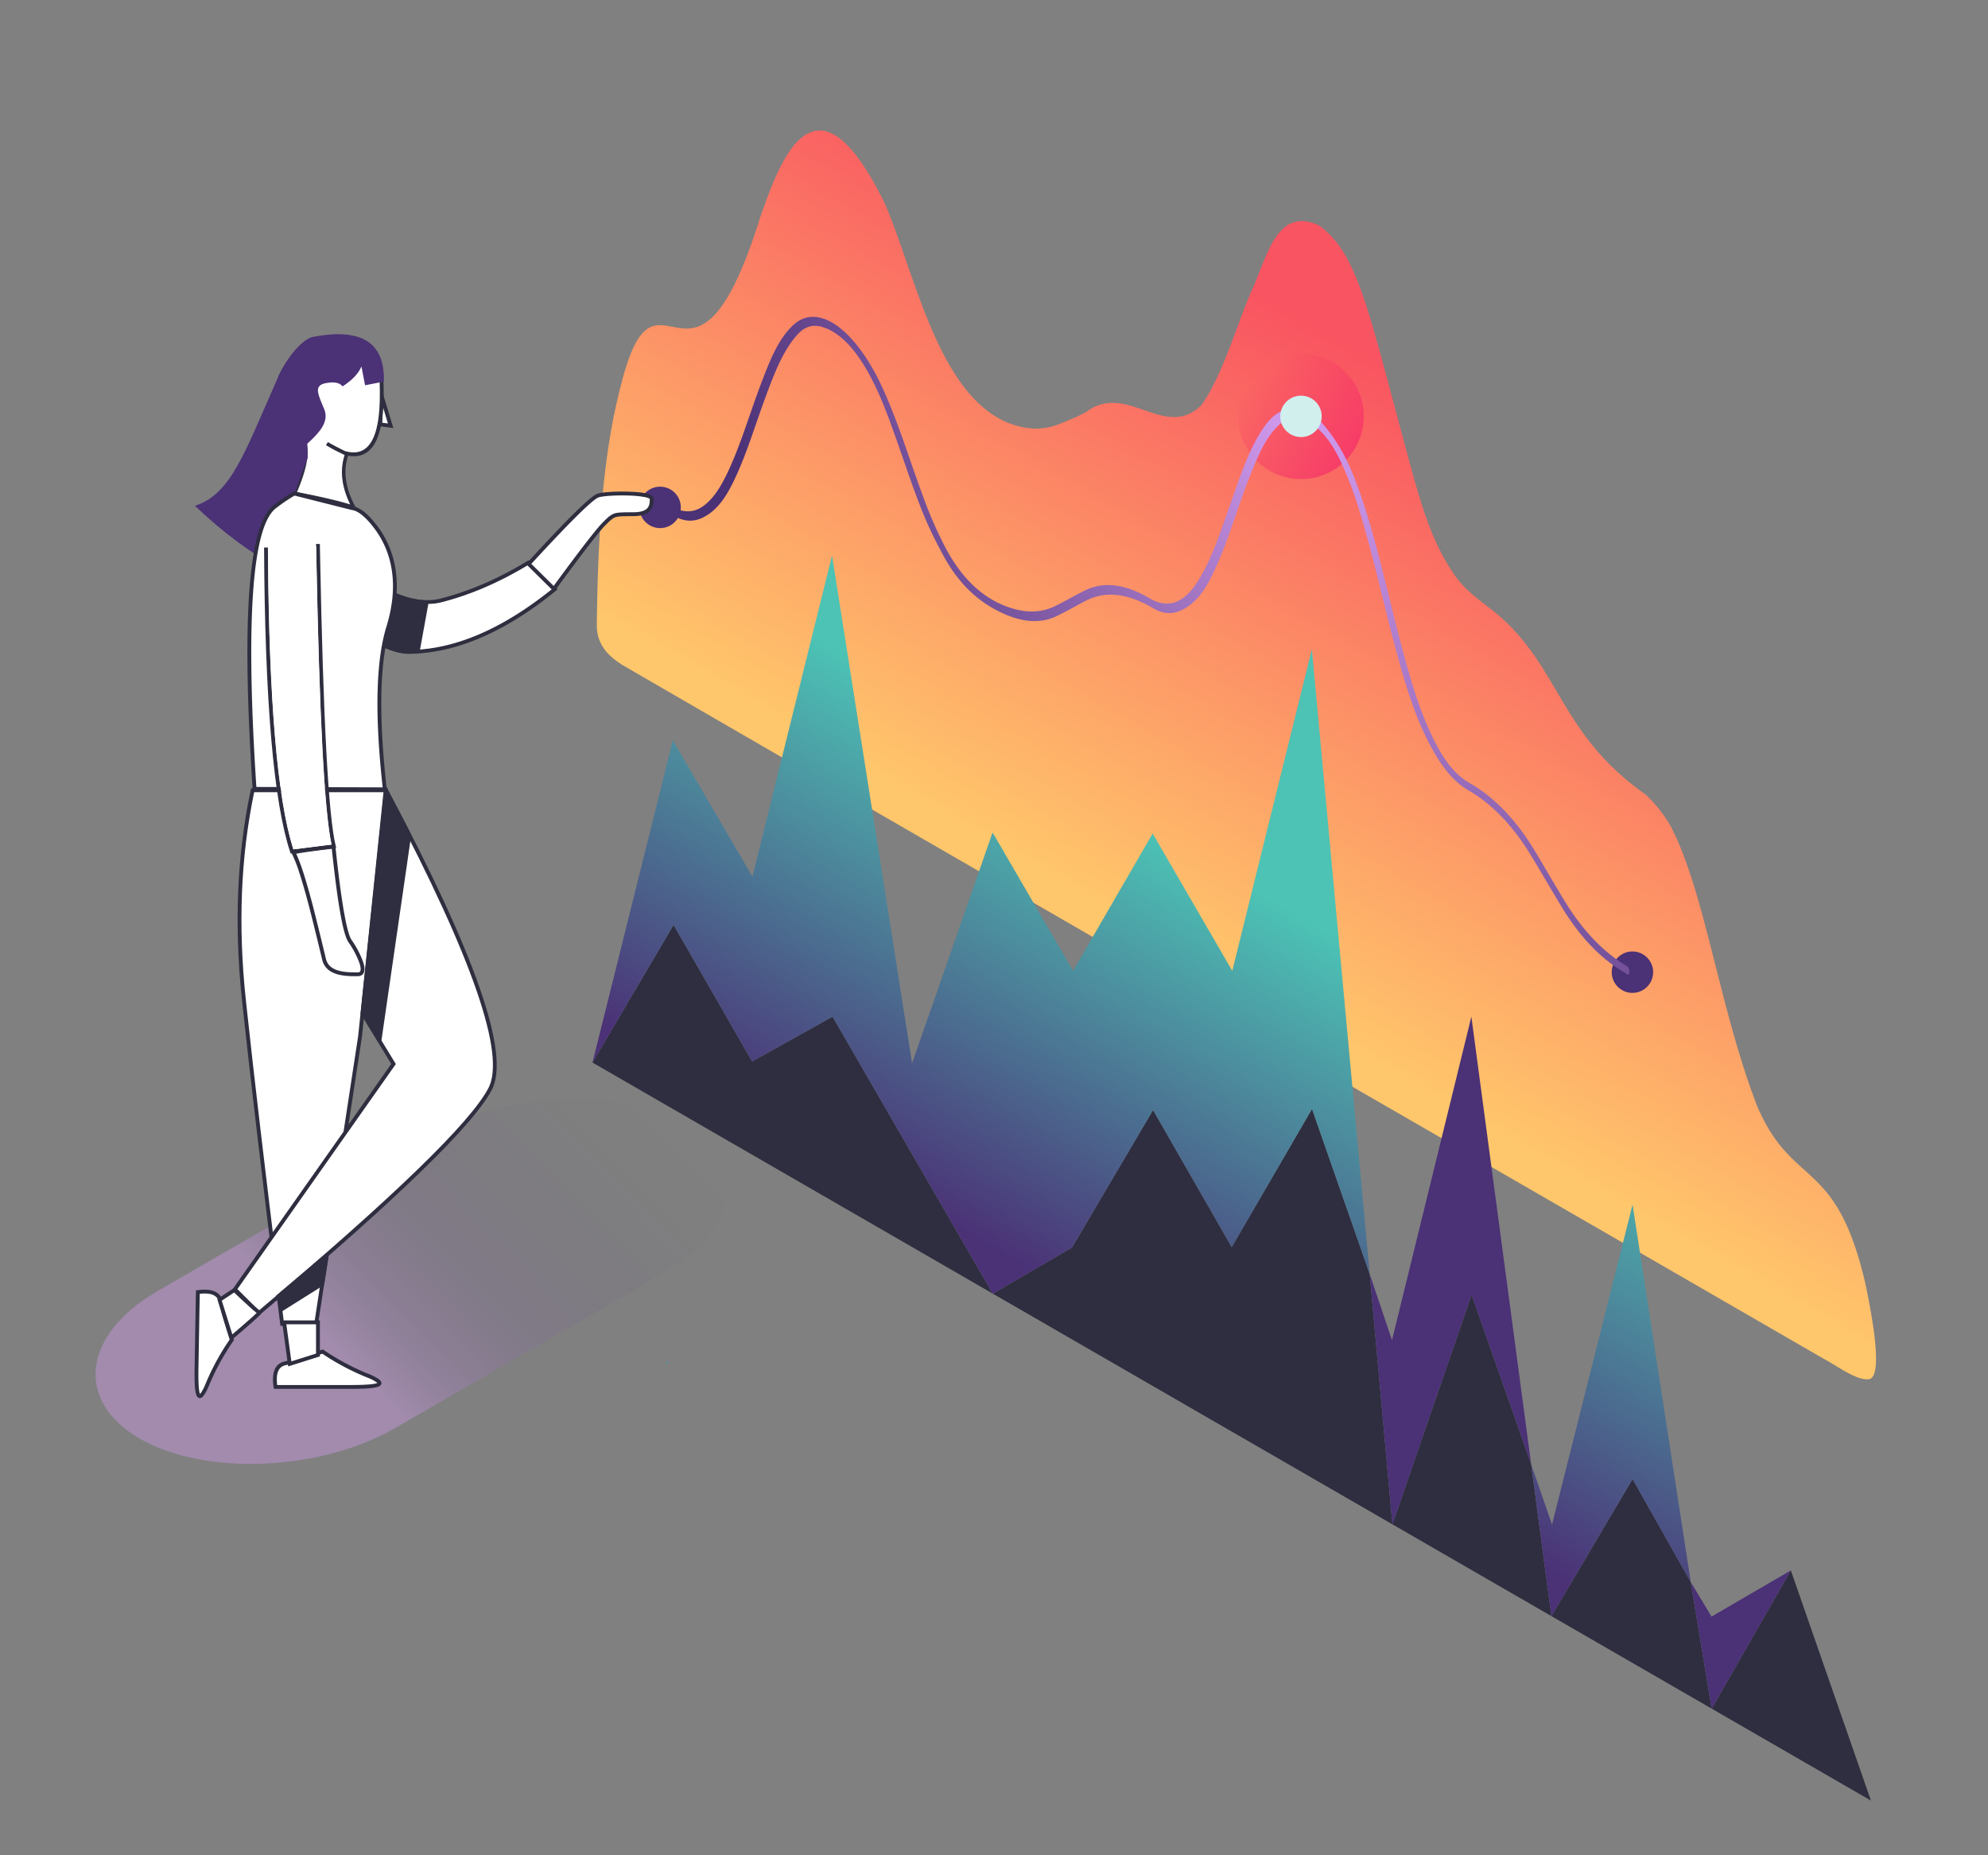
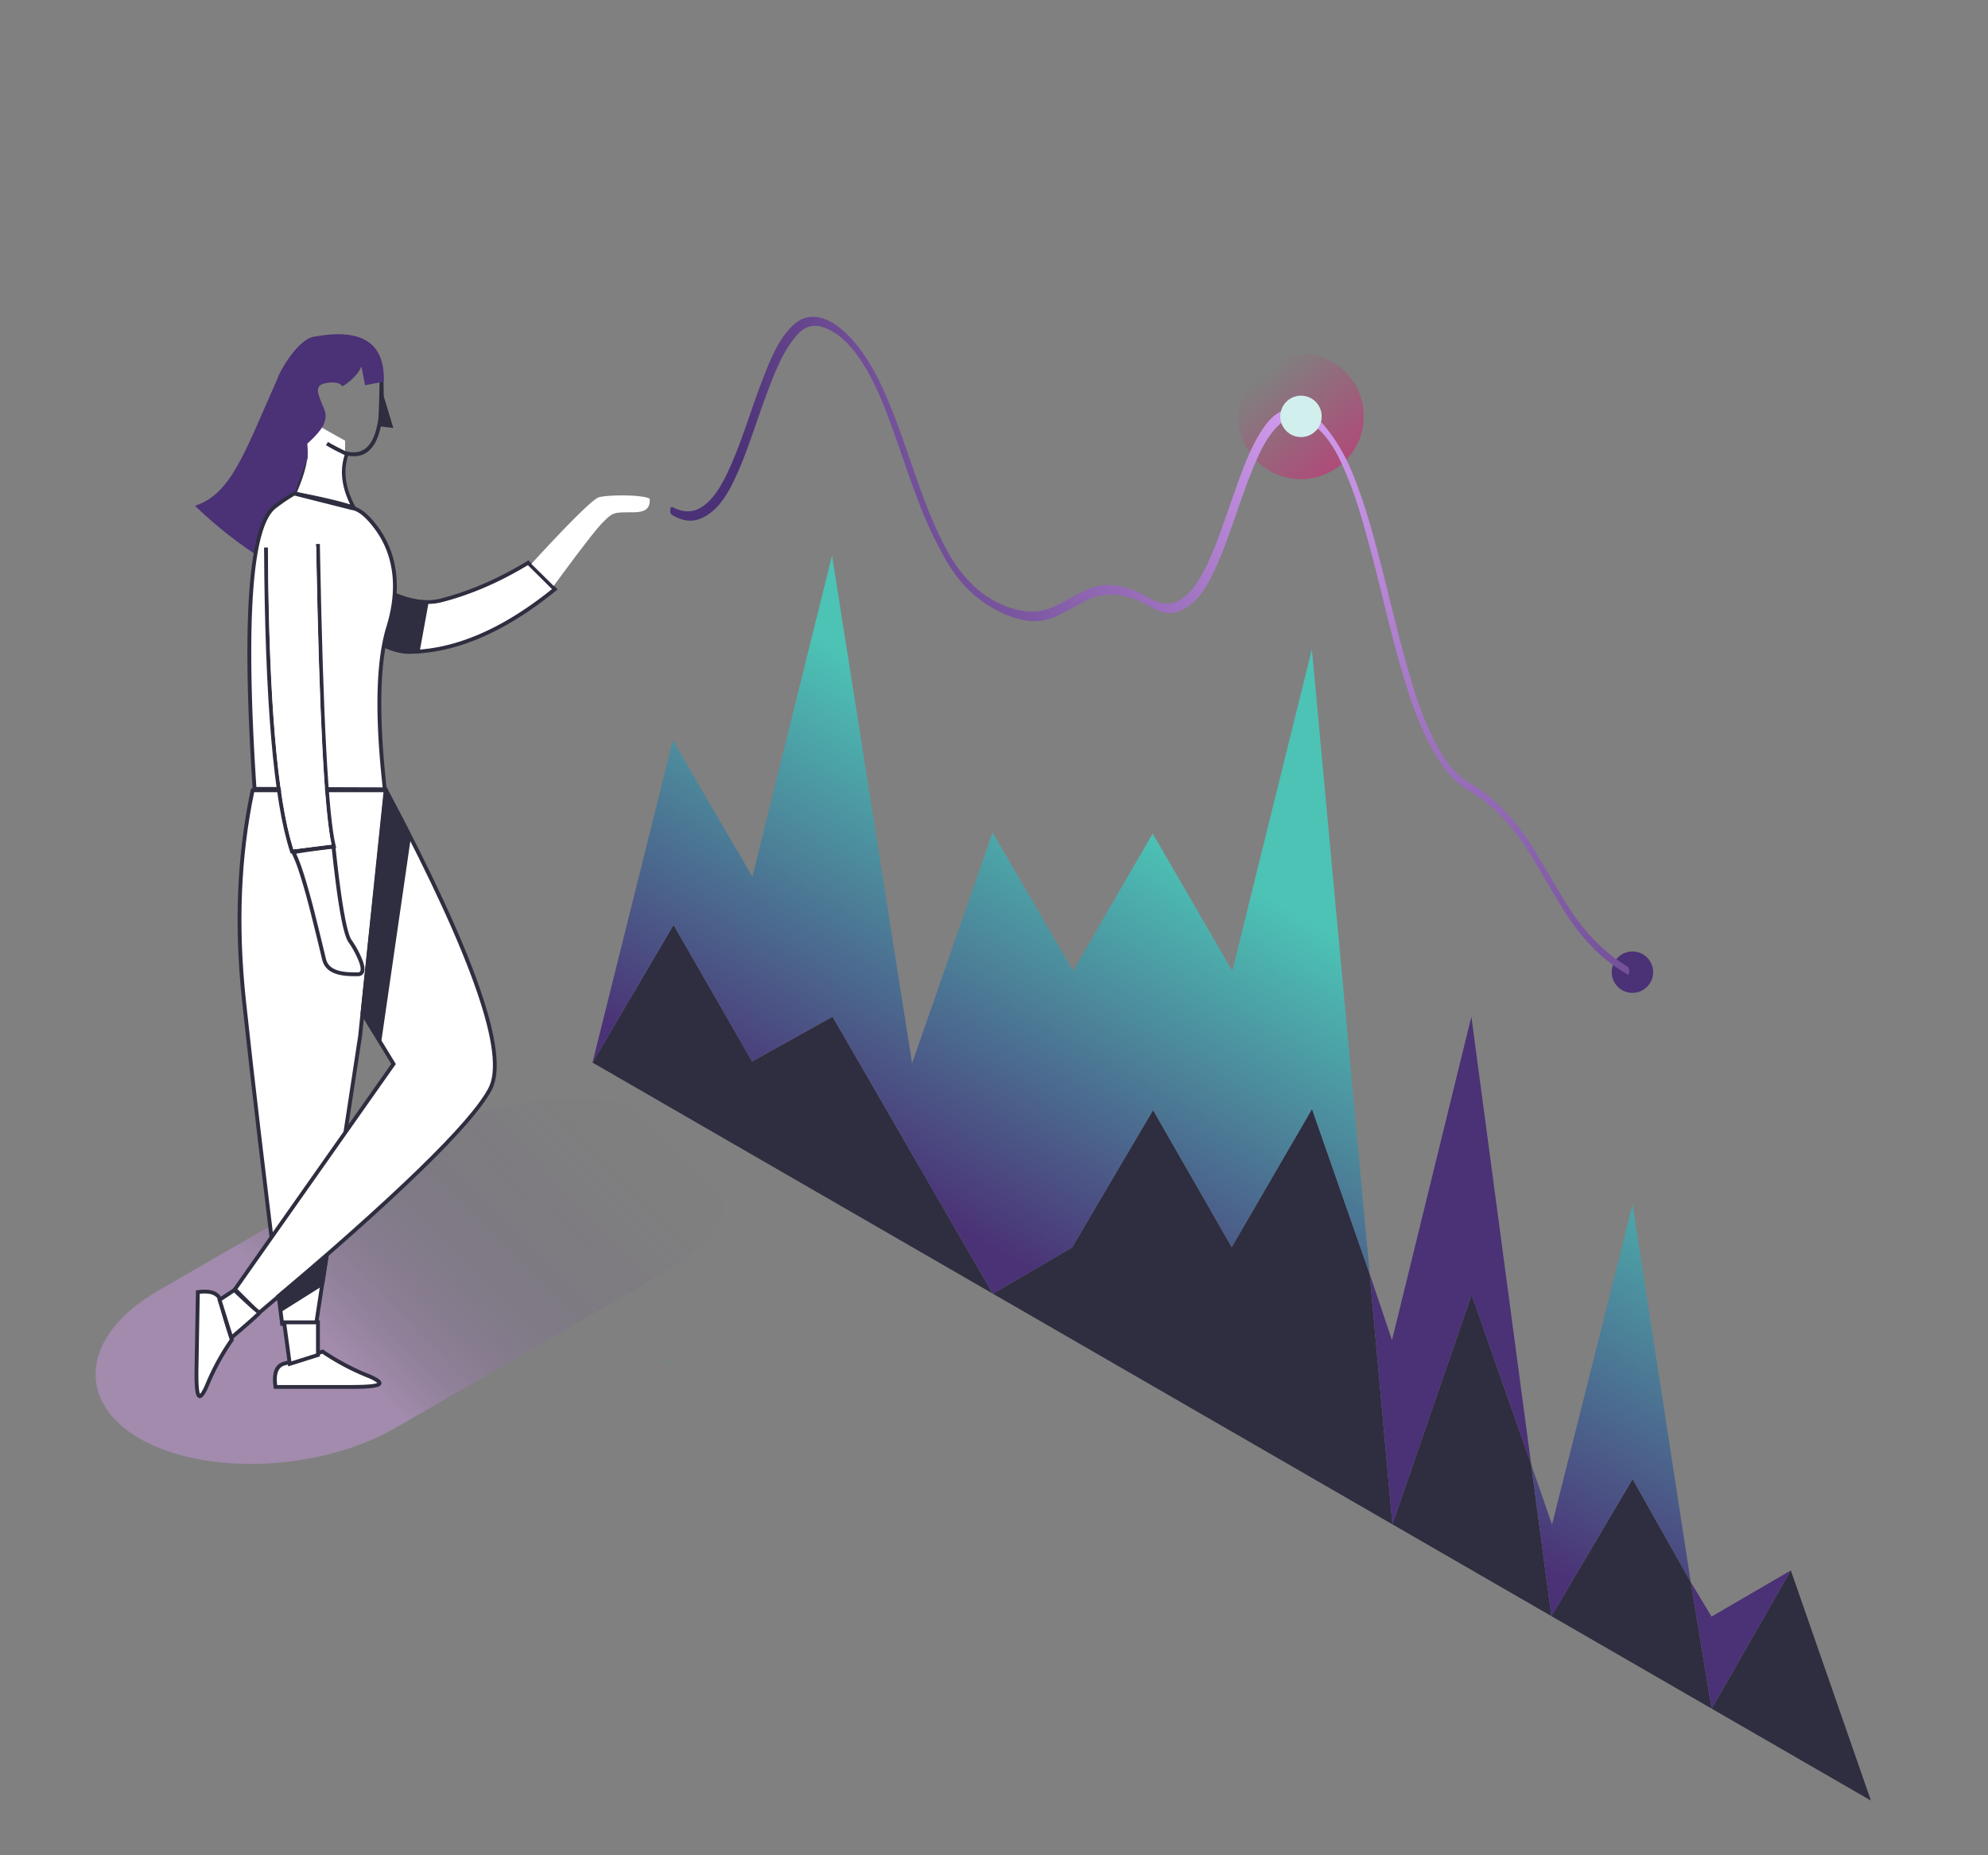
<svg xmlns="http://www.w3.org/2000/svg" xmlns:xlink="http://www.w3.org/1999/xlink" width="1500" height="1400" viewBox="0 0 1500 1400">
  <rect x="0" y="0" width="1500" height="1400" fill="#808080" stroke="none" />
  <defs>
    <linearGradient id="linear-gradient" x1="1301.176" y1="-400.272" x2="1301.176" y2="-861.873" gradientTransform="matrix(0.866, 0.5, 0, 1.155, -193.95, 555.723)" gradientUnits="userSpaceOnUse">
      <stop offset="0" stop-color="#ffc76b" />
      <stop offset="1" stop-color="#f95461" />
    </linearGradient>
    <linearGradient id="linear-gradient-2" x1="-4737.892" y1="-468.944" x2="-4737.892" y2="-133.416" gradientTransform="matrix(-0.866, -0.5, 0, 1.155, -2887.619, -1000.71)" gradientUnits="userSpaceOnUse">
      <stop offset="0" stop-color="#4cc3b5" />
      <stop offset="1" stop-color="#4b3176" />
    </linearGradient>
    <linearGradient id="linear-gradient-3" x1="-4189.129" y1="-468.944" x2="-4189.129" y2="-133.416" xlink:href="#linear-gradient-2" />
    <linearGradient id="linear-gradient-4" x1="953.994" y1="281.951" x2="1010.976" y2="348.43" gradientUnits="userSpaceOnUse">
      <stop offset="0" stop-color="#f1006e" stop-opacity="0" />
      <stop offset="1" stop-color="#f1006e" />
    </linearGradient>
    <radialGradient id="radial-gradient" cx="-4356.23" cy="-1120.291" r="562.55" gradientTransform="matrix(-0.866, -0.5, 0, 1, -2793.439, -743.513)" gradientUnits="userSpaceOnUse">
      <stop offset="0" stop-color="#d49cef" />
      <stop offset="1" stop-color="#4b3176" />
    </radialGradient>
    <linearGradient id="linear-gradient-5" x1="-3887.564" y1="1020.224" x2="-4093.499" y2="816.232" gradientTransform="matrix(-1, 0, 0, 1, -3630.72, 0)" gradientUnits="userSpaceOnUse">
      <stop offset="0" stop-color="#d49cef" stop-opacity="0.4" />
      <stop offset="0.125" stop-color="#b786d6" stop-opacity="0.317" />
      <stop offset="0.367" stop-color="#8861ac" stop-opacity="0.179" />
      <stop offset="0.6" stop-color="#67468e" stop-opacity="0.08" />
      <stop offset="0.816" stop-color="#52377c" stop-opacity="0.021" />
      <stop offset="1" stop-color="#4b3176" stop-opacity="0" />
    </linearGradient>
  </defs>
  <title>ns1-WhyNS1</title>
  <g id="Why_NS1" data-name="Why NS1">
    <g id="iso_chart" data-name="iso chart">
-       <path d="M995.326,170.193c-30.968-14.656-39.157,22.194-49.113,45.037-13.534,29.939-21.897,64.148-39.356,90.12-27.879,27.977-56.446-17.927-87.523,5.696-6.621,3.604-12.508,5.803-19.894,8.857-9.869,3.894-18.419,4.472-29.096,2.175-61.122-13.754-78.986-114.593-103.017-169.024-52.891-108.023-79.592-28.905-93.58,10.448-51.087,164.176-77.884,17.204-105.3,127.506-14.284,54.491-17.307,116.474-18.153,181.151.287,14.472,8.368,22.757,19.695,29.863,302.322,175.245,604.035,348.732,906.252,523.447,10.565,5.548,23.838,16.047,33.769,15.358,12.488-1.609.077-58.65-1.915-69.471-22.264-99.292-55.243-73.194-82.327-136.856-28.78-74.68-39.209-161.182-65.185-211.003a104.498,104.498,0,0,0-18.931-23.941c-62.169-43.751-64.147-91.125-106.017-130.778-11.576-11.168-23.819-17.332-35.149-30.799-19.692-25.794-28.607-58.827-36.526-87.66C1032.472,234.98,1025.246,192.081,995.326,170.193Z" style="fill: url(#linear-gradient)" />
      <path d="M503.814,1026.87a1.808,1.808,0,0,1-.811,2.46A2.023,2.023,0,0,1,503.814,1026.87Z" style="fill: #4990a0" />
      <g>
        <polygon points="1411.665 1358.73 1351.24 1185.048 1291.502 1289.354 1275.731 1193.877 1231.817 1116.099 1170.593 1219.548 1155.301 1105.032 1110.378 977.008 1050.64 1150.293 1033.494 961.471 989.947 836.843 929.359 941.067 870.016 837.683 808.823 941.414 749.086 976.19 628.177 767.179 567.484 800.973 508.214 697.919 447.053 801.811 1411.665 1358.73" style="fill: #2e2e40" />
        <g>
          <polygon points="1231.817 908.953 1275.731 1193.877 1231.817 1116.099 1170.593 1219.548 1155.3 1105.032 1171.042 1150.408 1231.817 908.953" style="fill: url(#linear-gradient-2)" />
          <g>
            <polygon points="1291.405 1219.9 1275.731 1193.877 1291.502 1289.354 1351.24 1185.048 1291.405 1219.9" style="fill: #4b3176" />
            <polygon points="1050.314 1011.308 1033.494 961.471 1050.64 1150.293 1110.378 977.008 1155.3 1105.032 1110.191 767.172 1050.314 1011.308" style="fill: #4b3176" />
          </g>
          <polygon points="507.67 558.661 567.731 661.52 627.792 419.178 688.191 802.368 748.927 628.209 809.662 732.627 869.724 628.988 929.785 732.627 989.846 489.895 1033.494 961.471 989.947 836.843 929.359 941.067 870.016 837.683 808.823 941.414 749.086 976.19 628.177 767.179 567.484 800.973 508.214 697.919 447.053 801.811 507.67 558.661" style="fill: url(#linear-gradient-3)" />
        </g>
      </g>
      <g id="Layer_12" data-name="Layer 12">
        <circle cx="981.629" cy="314.192" r="47.358" style="opacity: 0.4;fill: url(#linear-gradient-4)" />
-         <circle cx="498.076" cy="382.886" r="15.631" style="fill: #4b3176" />
        <circle cx="1231.714" cy="733.606" r="15.631" style="fill: #4b3176" />
      </g>
      <path d="M983.048,309.612c-13.881-3.743-22.367,2.833-29.182,12.486-11.288,15.99-17.923,36.86-25.155,57.102-7.39,20.684-13.992,42.178-24.849,59.308-3.889,6.136-8.315,11.51-14.309,14.652-6.268,3.286-13.56,3.376-22.442-1.827-18.439-10.804-34.343-12.526-47.847-6.053-7.9,3.787-15.394,8.32-23.275,12.142-11.219,5.441-24.18,5.528-39.557-.999-17.174-7.29-31.298-21.25-42.801-42.671a309.607,309.607,0,0,1-16.871-38.403c-8.219-21.96-15.013-43.962-23.759-65.906-5.602-14.055-11.746-27.93-20.463-40.85-18.616-27.591-39.223-36.722-53.667-23.591-11.866,10.787-18.284,27.841-24.747,44.786-8.433,22.112-15.217,45.856-25.051,66.583-4.565,9.621-9.703,18.55-17.182,24.54-6.202,4.967-13.651,6.993-23.62,2.213-2.494-1.196-2.424.172-2.519,2.209-.129,2.776,1.412,3.304,2.92,4.13,8.303,4.545,15.029,4.148,21.052,1.374,10.168-4.682,16.913-14.017,22.477-24.969,10.569-20.799,17.546-45.175,26.069-68.012,6.248-16.742,12.646-33.329,23.286-45.228,4.862-5.437,10.955-8.554,19.553-5.699,14.071,4.671,25.187,18.276,34.39,34.888,9.12,16.463,15.077,33.634,21.147,50.691,6.898,19.384,13.139,38.795,21.208,58.134,4.045,9.694,8.842,19.096,13.918,28.495,12.557,23.254,28.285,36.342,46.072,44.19,15.159,6.688,28.184,6.969,39.334,1.627,7.531-3.607,14.741-7.802,22.142-11.649,14.198-7.379,30.924-6.03,50.702,5.596,8.694,5.11,15.635,4.34,21.87,1.337,13.217-6.367,20.439-20.399,26.946-35.331,9.401-21.572,16.19-45.718,25.078-67.795,5.72-14.208,11.715-28.139,21.882-37.172,12.595-11.19,31.598-.412,44.291,25.215,10.38,20.958,16.386,42.038,22.171,63.071,9.542,34.693,16.664,68.986,27.162,103.836,6.062,20.123,13.112,40.098,24.895,59.359,6.81,11.131,14.45,19.698,23.913,25.145,18.436,10.612,34.169,27.806,47.543,49.906,7.716,12.75,15.119,25.71,22.884,38.426,13.189,21.6,28.68,38.245,46.758,48.749,1.486.864,3.71,3.565,3.919-.193.202-3.637-1.608-4.33-3.678-5.607-17.674-10.901-32.728-27.52-45.554-48.694-7.354-12.14-14.442-24.455-21.756-36.622-13.996-23.284-30.465-40.823-49.875-51.907-11.088-6.332-19.292-17.904-26.017-31.229-10.889-21.575-17.113-43.291-23.069-64.971-9.53-34.692-16.702-68.991-27.156-103.838q-4.648-15.493-10.724-30.996c-6.304-16.105-14.771-30.625-26.399-43.015Z" style="fill: url(#radial-gradient)" />
      <circle cx="981.629" cy="314.192" r="15.631" style="fill: #d1efed" />
    </g>
    <g id="Layer_11" data-name="Layer 11">
      <path d="M515.808,848.515l-0-0c-49.276-28.45-136.147-24.849-193.047,8.002L119.174,974.059c-56.899,32.851-63.136,83.006-13.86,111.456l0.0 0c49.276,28.45,136.147,24.849,193.047-8.002L501.947,959.971C558.847,927.12,565.084,876.965,515.808,848.515Z" style="fill: url(#linear-gradient-5)" />
    </g>
    <g id="Layer_4" data-name="Layer 4">
      <g id="Woman">
        <polygon id="Shape" points="285.496 321.559 286.469 288.856 296.769 322.981 285.496 321.559" style="fill: #2e2e40" />
-         <polygon id="Shape-2" data-name="Shape" points="288.474 319.011 292.701 319.544 288.839 306.748 288.474 319.011" style="fill: #fff" />
        <path id="Shape-3" data-name="Shape" d="M223.967,371.254l2.965.581,2.938.586,2.913.592q20.069,4.12,31.165,7.559-10.027-20.689-3.783-38.291l2.732.976q-6.303,17.65,5.221,39.098l1.76,3.271-3.511-1.212q-13.172-4.548-43.732-10.462l-2.773-.534.729-1.663c6.763-15.434,9.461-26.932,8.169-34.386l-.067-.363a118.593,118.593,0,0,1-2.15-24.179l2.901.036a115.887,115.887,0,0,0,1.841,22.228l.256,1.362C233.072,344.335,230.525,355.902,223.967,371.254Z" style="fill: #2e2e40" />
        <path id="Shape-4" data-name="Shape" d="M260.448,332.578l-30.78-17.251a115.442,115.442,0,0,0,1.858,19.836l.245,1.299c1.533,7.885-1.014,19.452-7.573,34.804l2.965.581,2.938.586q22.19,4.467,34.078,8.152-9.793-20.206-4.067-37.468l.203-.593Z" style="fill: #fff" />
        <path id="Shape-5" data-name="Shape" d="M230.576,320.64l-.406-14.085-11.452-20.465,1.052-.756q23.316-16.755,42.085-20.416c12.998-2.526,22.155,5.03,27.237,22.101l.208.711.007.175c1.731,42.032-7.843,61.014-29.003,55.44l-.771-.212-2.767-1.371A114.637,114.637,0,0,1,245.903,335.881l1.637-2.395.29.193.341.217.613.372c2.215,1.314,6.161,3.371,11.794,6.145,18.773,5.241,27.482-11.651,25.839-52.212l-.317-1.055c-4.717-15.268-12.539-21.547-23.691-19.379q-17.67,3.435-39.892,19.172l10.533,18.822.426,14.796Z" style="fill: #2e2e40" />
-         <path id="Shape-6" data-name="Shape" d="M247.636,333.552l.307.201.359.225.404.244c2.2,1.312,6.172,3.385,11.871,6.191,18.773,5.241,27.482-11.651,25.839-52.212l-.317-1.055c-4.717-15.268-12.539-21.547-23.691-19.379q-17.67,3.435-39.892,19.172l10.533,18.822.409,14.202Z" style="fill: #fff" />
        <path id="Shape-7" data-name="Shape" d="M236.494,254.156c-12.007,2.256-25.869,26.684-26.925,31.072l-1.472,3.315c-23.761,53.682-34.037,84.569-61.019,93.145q32.115,30.615,65.864,48.667-5.925-19.366,19.171-84.716l.009-.072q.088-.966-.25-10.74l2.69-2.538c6.312-6.02,13.887-14.185,10.134-23.332l-2.219-5.339c-3.326-8.113-4.586-12.952,3.27-14.479q9.449-1.837,12.73,2.429,10.893-7.021,14.24-15.027l2.756,14.175,14.174-2.755C290.435,258.385,272.762,247.348,236.494,254.156Z" style="fill: #4b3176" />
        <path id="Shape-8" data-name="Shape" d="M416.44,444.536,398.294,426.513q-32.485,19.606-65.007,27.944-33.683,8.633-87.01-39.197l1.933-2.163q52.402,46.841,84.356,38.55,32.577-8.35,65.191-28.201l.97-.591,22.049,21.9-1.252,1.018q-58.539,47.57-111.985,47.603c-11.701-.483-26.375-7.627-43.457-19.947l-.767-.555c-12.207-8.876-23.246-18.413-37.159-31.368l1.977-2.123,2.054,1.907,2.19,2.02a365.969,365.969,0,0,0,31.74,26.557l.905.661c16.979,12.347,31.493,19.49,42.577,19.948Q359.279,490.474,416.44,444.536Z" style="fill: #2e2e40" />
        <path id="Shape-9" data-name="Shape" d="M228.134,439.383l2.054,1.907,2.19,2.02a365.969,365.969,0,0,0,31.74,26.557l.905.661c16.979,12.347,31.493,19.49,42.577,19.948q51.68-.002,108.841-45.94L398.294,426.513q-32.485,19.606-65.007,27.944-33.16,8.499-85.355-37.726l-1.057-.937C223.725,422.49,218.119,430.058,228.134,439.383Z" style="fill: #fff" />
        <path id="Shape-10" data-name="Shape" d="M247.244,414.179,227.145,440.444l2.13,1.979c17.821,16.501,53.892,48.494,78.264,49.502q3.907,0,7.842-.258l6.79-37.348q-30.314-.26-74.928-40.14l1.056.94Z" style="fill: #2e2e40;stroke: #2e2e40;stroke-width: 2.5px" />
        <path id="Shape-11" data-name="Shape" d="M284.202,396.255a71.668,71.668,0,0,1,13.393,28.814c3.082,14.091,2.356,29.935-2.952,47.645l-.294.968q-11.757,38.175-2.739,120.111l.366,3.277-101.263-.331-.089-1.351c-8.409-127.493-3.449-198.445,15.394-213.843a136.336,136.336,0,0,1,14.73-10.06l1.091-.618,44.163,11.142C271.471,382.762,277.488,387.539,284.202,396.255Z" style="fill: #2e2e40" />
        <path id="Shape-12" data-name="Shape" d="M207.819,383.819c-17.607,14.389-22.584,84.732-14.389,210.028l95.301.312-.356-3.282-.329-3.15-.307-3.055Q280.399,510.21,291.339,473.61l.237-.782c5.43-17.632,6.214-33.289,3.185-47.139a68.785,68.785,0,0,0-12.858-27.663c-6.323-8.207-11.828-12.562-16.363-13.151l-.168-.032-43.116-10.878A133.058,133.058,0,0,0,207.819,383.819Z" style="fill: #fff" />
        <path id="Shape-13" data-name="Shape" d="M292.576,594.91H189.432l-.608,2.884q-15.144,72.904-6.262,156.603l1.057,9.878q8.563,79.308,25.861,219.079l2.122,17.113h28.198l33.355-218.523Z" style="fill: #2e2e40" />
        <path id="Shape-14" data-name="Shape" d="M270.28,781.575,237.31,997.566H214.166l-2.976-24.033q-16.744-135.637-25.011-212.592l-.731-6.85q-8.869-83.591,6.337-156.28h97.574Z" style="fill: #fff" />
        <path id="Shape-15" data-name="Shape" d="M250.107,637.386q-8.235-37.108-11.664-226.874l2.901-.053.143,7.684q3.544,186.709,11.809,220.136l.394,1.589-34.372,4.22-.374-1.129q-18.776-56.734-19.692-229.791l2.901-.016.044,6.793q1.236,163.613,18.77,219.827l.363,1.146Z" style="fill: #2e2e40" />
        <path id="Shape-16" data-name="Shape" d="M238.561,412.135l-18.184,2.331-.174.012-17.954.128.046,6.678q1.298,162.517,18.761,218.499l.361,1.141,28.778-3.534q-7.953-35.841-11.423-214.086Z" style="fill: #fff" />
        <path id="Shape-17" data-name="Shape" d="M250.397,637.578l-3.235.375q-15.888,1.874-26.081,3.752l-1.929.355,1.093,2.108a110.285,110.285,0,0,1,5.674,14.631l.463,1.429.468,1.475c1.876,5.968,3.85,12.911,5.928,20.757,1.749,6.603,4.701,18.564,7.01,28.035l3.359,13.907.104.391c2.029,7.133,8.048,10.509,17.189,11.504l.342.036a71.629,71.629,0,0,0,7.53.324l1.567.003c2.768,0,4.542-1.442,5.007-3.931.357-1.914-.056-4.404-1.098-7.411a73.345,73.345,0,0,0-8.519-16.047l-.11-.164c-3.343-5.146-7.097-25.656-11.065-60.976l-.628-5.7-.548-5.139Zm12.489,73.347.414.604a69.885,69.885,0,0,1,7.748,14.74c.892,2.573,1.231,4.622.987,5.929-.206,1.103-.771,1.562-2.155,1.562-3.451,0-5.528-.039-7.552-.198l-.607-.052-.966-.097c-8.238-.897-13.249-3.768-14.799-9.729.275,1.057-5.602-23.38-9.19-37.409l-.879-3.4-.617-2.334c-1.975-7.406-3.856-13.993-5.653-19.708l-.245-.776a136.835,136.835,0,0,0-5.877-15.839q8.468-1.484,20.57-2.971l4.134-.496,2.143-.248C254.754,681.866,258.851,705.105,262.885,710.925Z" style="fill: #2e2e40" />
        <path id="Shape-18" data-name="Shape" d="M175.36,973.076,295.202,802.826,272.055,764.876l18.297-173.377,2.226,4.179c66.304,124.499,92.539,199.745,78.559,226.647q-20.243,38.954-168.871,164.536l-7.111,5.999Z" style="fill: #2e2e40" />
        <path id="Shape-19" data-name="Shape" d="M275.043,764.204l23.626,38.736L179.137,972.75l16.185,16.177Q348.249,860.023,368.563,820.988c13.021-25.056-11.737-97.388-74.41-216.145l-1.911-3.613Z" style="fill: #fff" />
        <path id="Shape-20" data-name="Shape" d="M291.298,596.361,274.548,755.085l-.981,9.482,12.897,21.145,22.528-155.428-2.308-4.512q-6.402-12.477-13.418-25.707Z" style="fill: #2e2e40;stroke: #2e2e40;stroke-width: 2.5px" />
        <path id="Shape-21" data-name="Shape" d="M244.197,1018.7a180.485,180.485,0,0,0,31.6,17.136l1.263.515a41.727,41.727,0,0,1,8.801,4.394c2.19,1.657,2.711,3.713.636,5.106-2.367,1.589-9.139,2.192-21.811,2.192H206.645l-.187-1.233c-1.677-11.035.994-17.729,8.202-19.423l.833-.2q8.723-2.135,24.994-7.804l3.107-1.09Z" style="fill: #2e2e40" />
        <path id="Shape-22" data-name="Shape" d="M243.185,1021.513l-1.625.569q-17.277,6.025-26.237,8.13c-5.18,1.217-7.291,6.001-6.169,14.93l56.739-.002,2.304-.017c9.295-.106,14.775-.648,16.493-1.568a5.464,5.464,0,0,0-.58-.497,36.148,36.148,0,0,0-7.188-3.63l-.947-.386A181.674,181.674,0,0,1,243.185,1021.513Z" style="fill: #fff" />
        <path id="Shape-23" data-name="Shape" d="M175.773,1008.916l.756,2.317-.405.591a181.487,181.487,0,0,0-17.456,31.415l-.899,2.132-.414.955-.402.901a29.136,29.136,0,0,1-3.454,6.156c-1.649,1.998-3.694,2.29-4.946.198-1.444-2.413-1.914-8.981-1.727-21.045l1.023-58.777,1.232-.168c10.904-1.49,17.463,1.304,19.004,8.545l.175.803.303,1.323.241,1.007Q170.932,994.007,175.773,1008.916Z" style="fill: #2e2e40" />
        <path id="Shape-24" data-name="Shape" d="M173.327,1010.775l-1.074-3.318q-4.802-14.97-6.719-23.418l-.285-1.293c-1.108-5.207-5.76-7.396-14.543-6.433l-.98,56.271c-.17,10.927.257,17.338,1.211,19.313l.147-.156c.054-.06.113-.128.176-.204a33.963,33.963,0,0,0,3.837-7.299l.898-2.131A183.843,183.843,0,0,1,173.327,1010.775Z" style="fill: #fff" />
-         <path id="Shape-25" data-name="Shape" d="M418.104,446.561l-21.235-20.936,3.657-3.981,3.401-3.685c26.734-28.9,42.085-43.819,46.87-45.391,3.556-1.169,13.016-1.794,22.277-1.57l1.133.032c11.941.38,18.959,1.732,18.959,5.263l-.006,1.041a18.049,18.049,0,0,1-.238,3.014c-.978,5.786-5.415,9.02-14.997,9.126l-3.811.012-1.772.018c-6.363.093-7.929.472-9.981,1.82l-.357.242-.258.186a36.562,36.562,0,0,0-3.62,3.269l-1.098,1.078c-4.679,4.613-17.367,21.031-37.933,49.106Z" style="fill: #2e2e40" />
        <path id="Shape-26" data-name="Shape" d="M417.749,442.137l5.8-7.883,4.04-5.455q21.02-28.289,27.108-34.47l1.708-1.681.796-.769a23.447,23.447,0,0,1,3.566-2.979l.45-.288.305-.185c2.635-1.55,5.033-1.819,13.841-1.849l2.069-.003c8.599,0,11.889-2.335,12.628-6.712l.062-.404.049-.404a25.85,25.85,0,0,0,.092-2.613,2.588,2.588,0,0,0-.623-.388,15.388,15.388,0,0,0-3.519-1.015,78.928,78.928,0,0,0-11.326-1.088l-.681-.023c-9.286-.295-19.131.317-22.411,1.395-4.121,1.354-19.917,16.766-46.546,45.58l-4.258,4.621Z" style="fill: #fff" />
        <polygon id="Shape-27" data-name="Shape" points="212.72 996.406 241.36 996.406 241.36 1023.537 217.43 1031.089 212.72 996.406" style="fill: #2e2e40" />
        <polygon id="Shape-28" data-name="Shape" points="216.042 999.307 219.841 1027.286 238.459 1021.41 238.459 999.307 216.042 999.307" style="fill: #fff" />
        <path id="Shape-29" data-name="Shape" d="M196.187,989.044l-.095-.056-.192-.128-.288-.209q-.16-.12-.35-.269l-.387-.309-.466-.383q-.74-.616-1.726-1.479l-1.253-1.109-1.705-1.536q-3.282-2.98-8.096-7.51l-4.67-4.416-13.024,8.647,9.903,31.702,6.436-5.507q6.514-5.596,10.462-9.107l1.604-1.435,1.271-1.156q1.313-1.206,2.102-1.986l.349-.351.313-.328c.189-.204.339-.378.453-.527a2.028,2.028,0,0,0,.373-.694,1.492,1.492,0,0,0-1.214-1.917l.069.015A.731.731,0,0,1,196.187,989.044Z" style="fill: #2e2e40" />
        <path id="Shape-30" data-name="Shape" d="M167.354,981.501l9.286-6.165,4.963,4.683c5.751,5.396,9.406,8.691,11.618,10.393l.444.335-.57.553q-.841.804-2.116,1.962l-1.556,1.4-1.953,1.733q-2.735,2.412-6.488,5.652l-5.684,4.883Z" style="fill: #fff" />
        <polygon id="Shape-31" data-name="Shape" points="246.872 946.799 243.391 968.847 212.06 988.573 209.74 978.13 246.872 946.799" style="fill: #2e2e40;stroke: #2e2e40;stroke-width: 2.5px" />
      </g>
    </g>
  </g>
</svg>